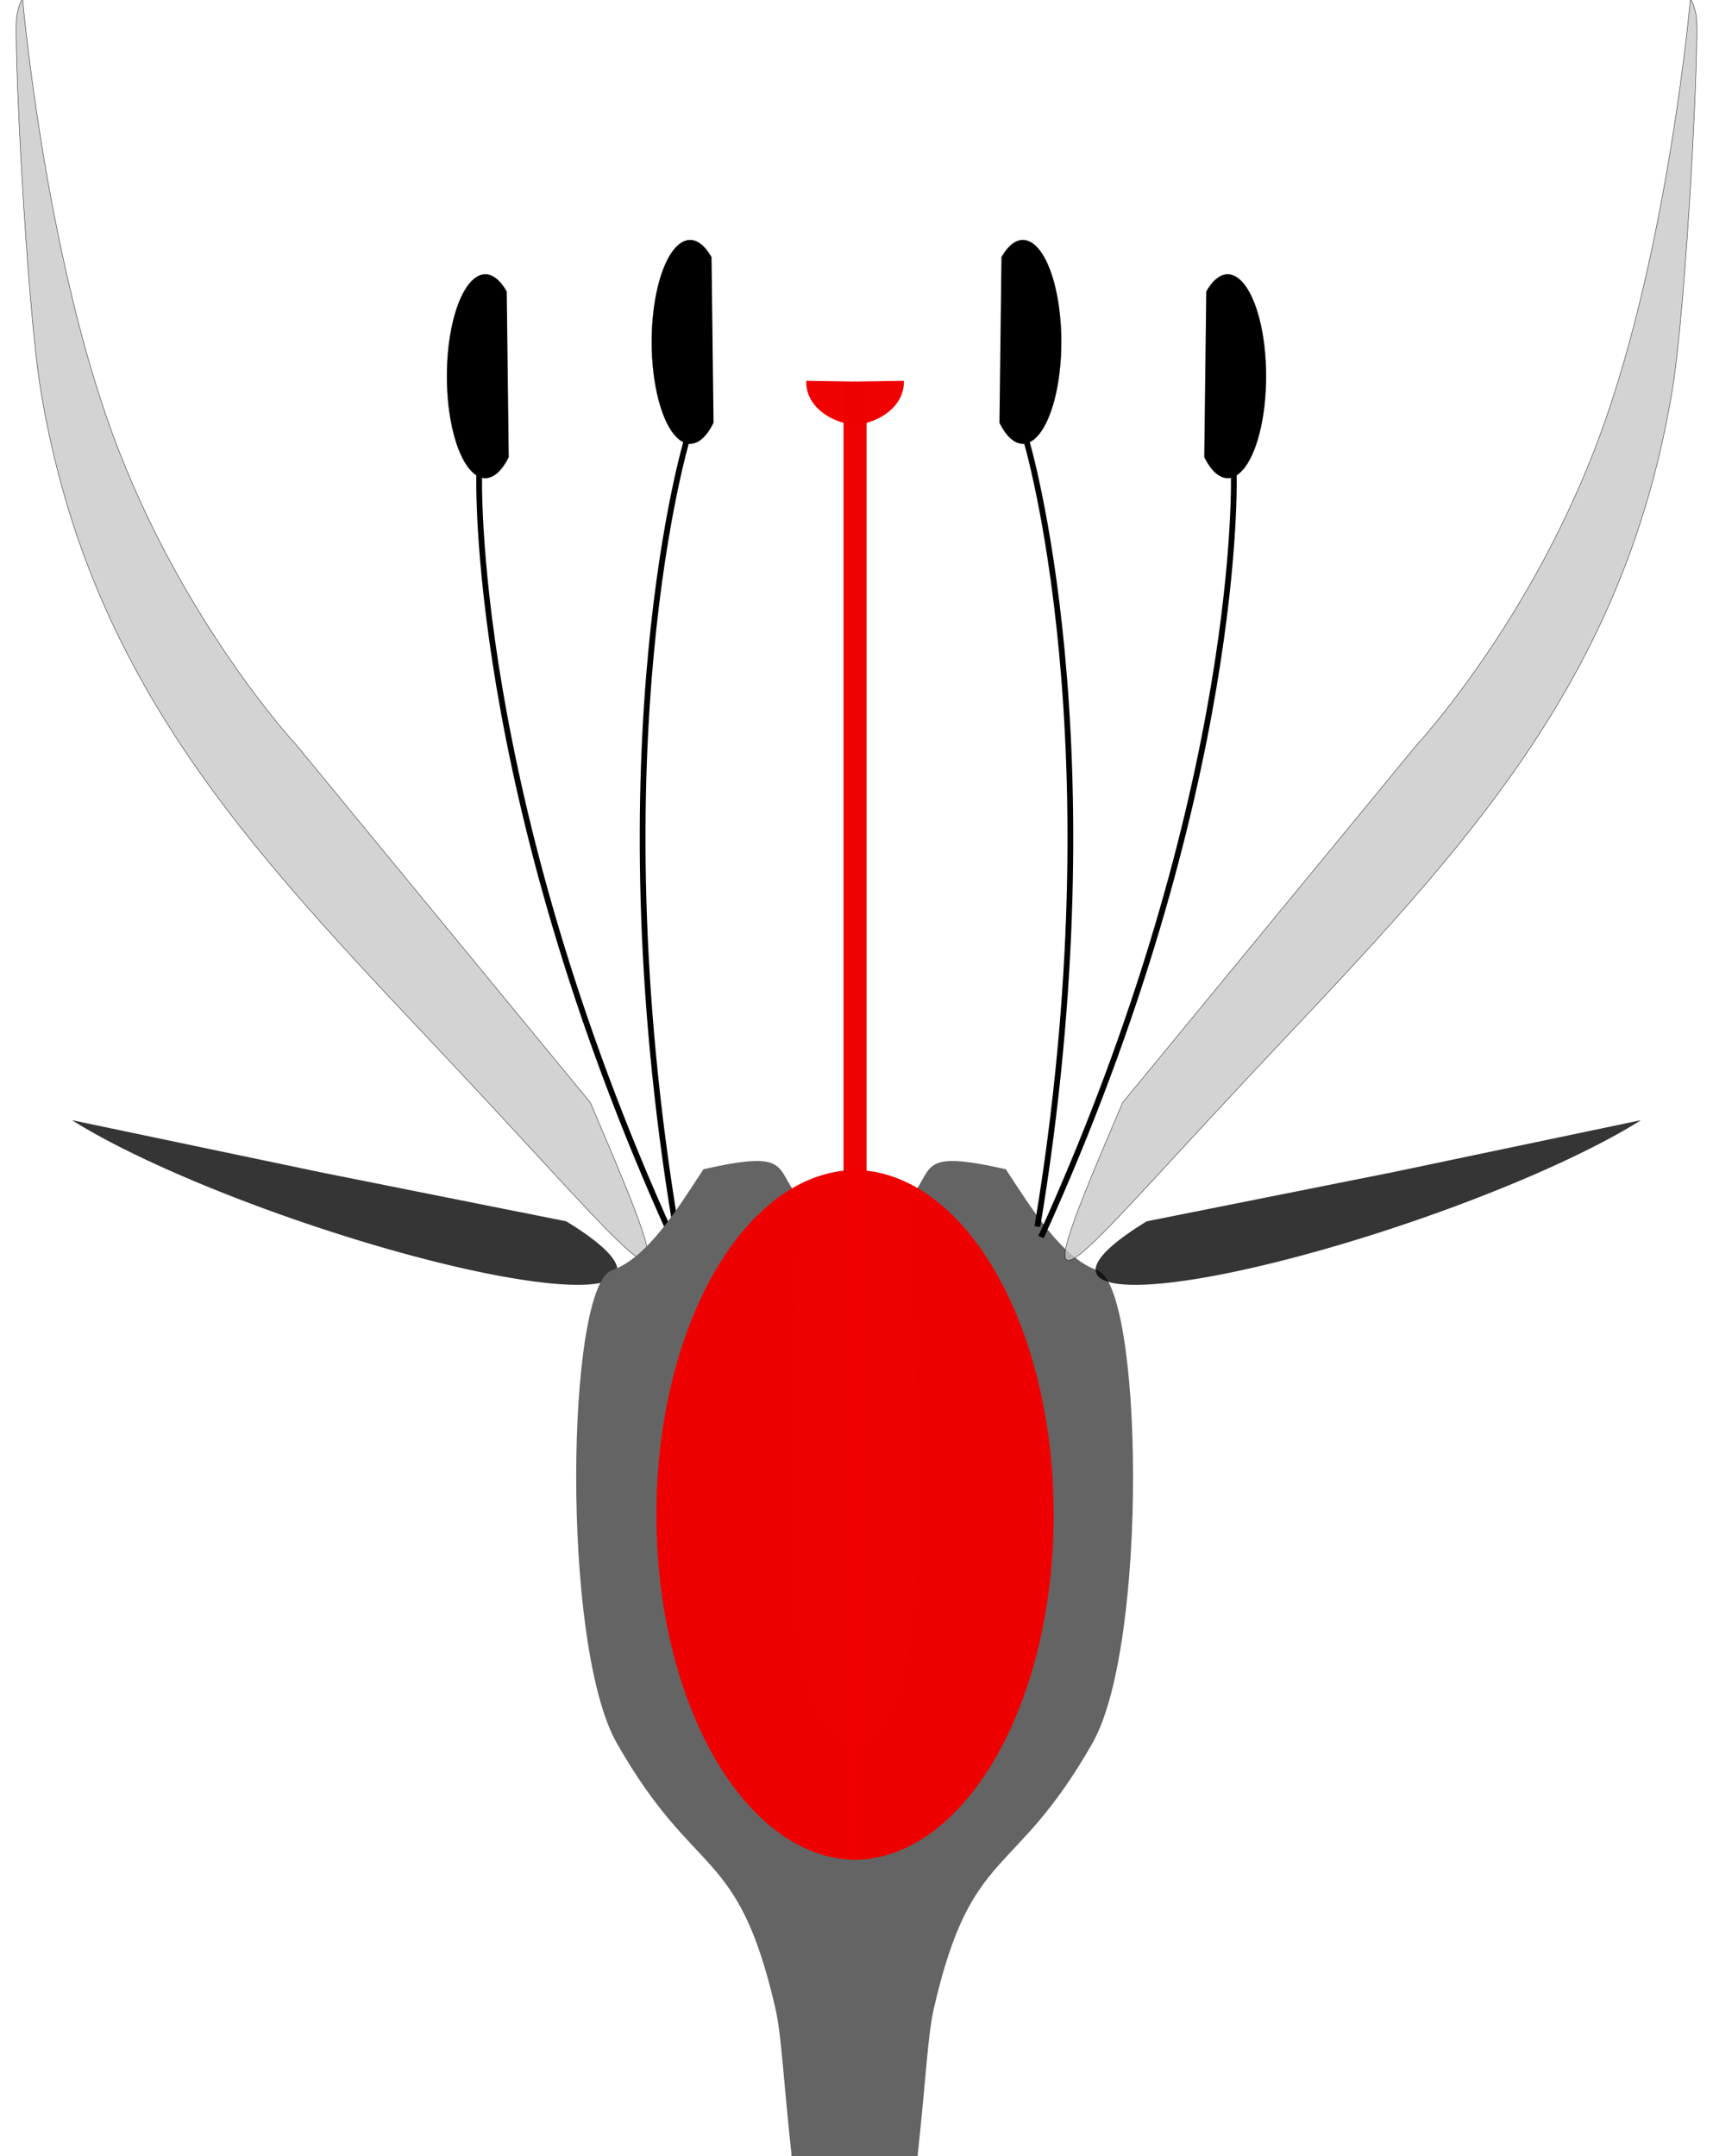
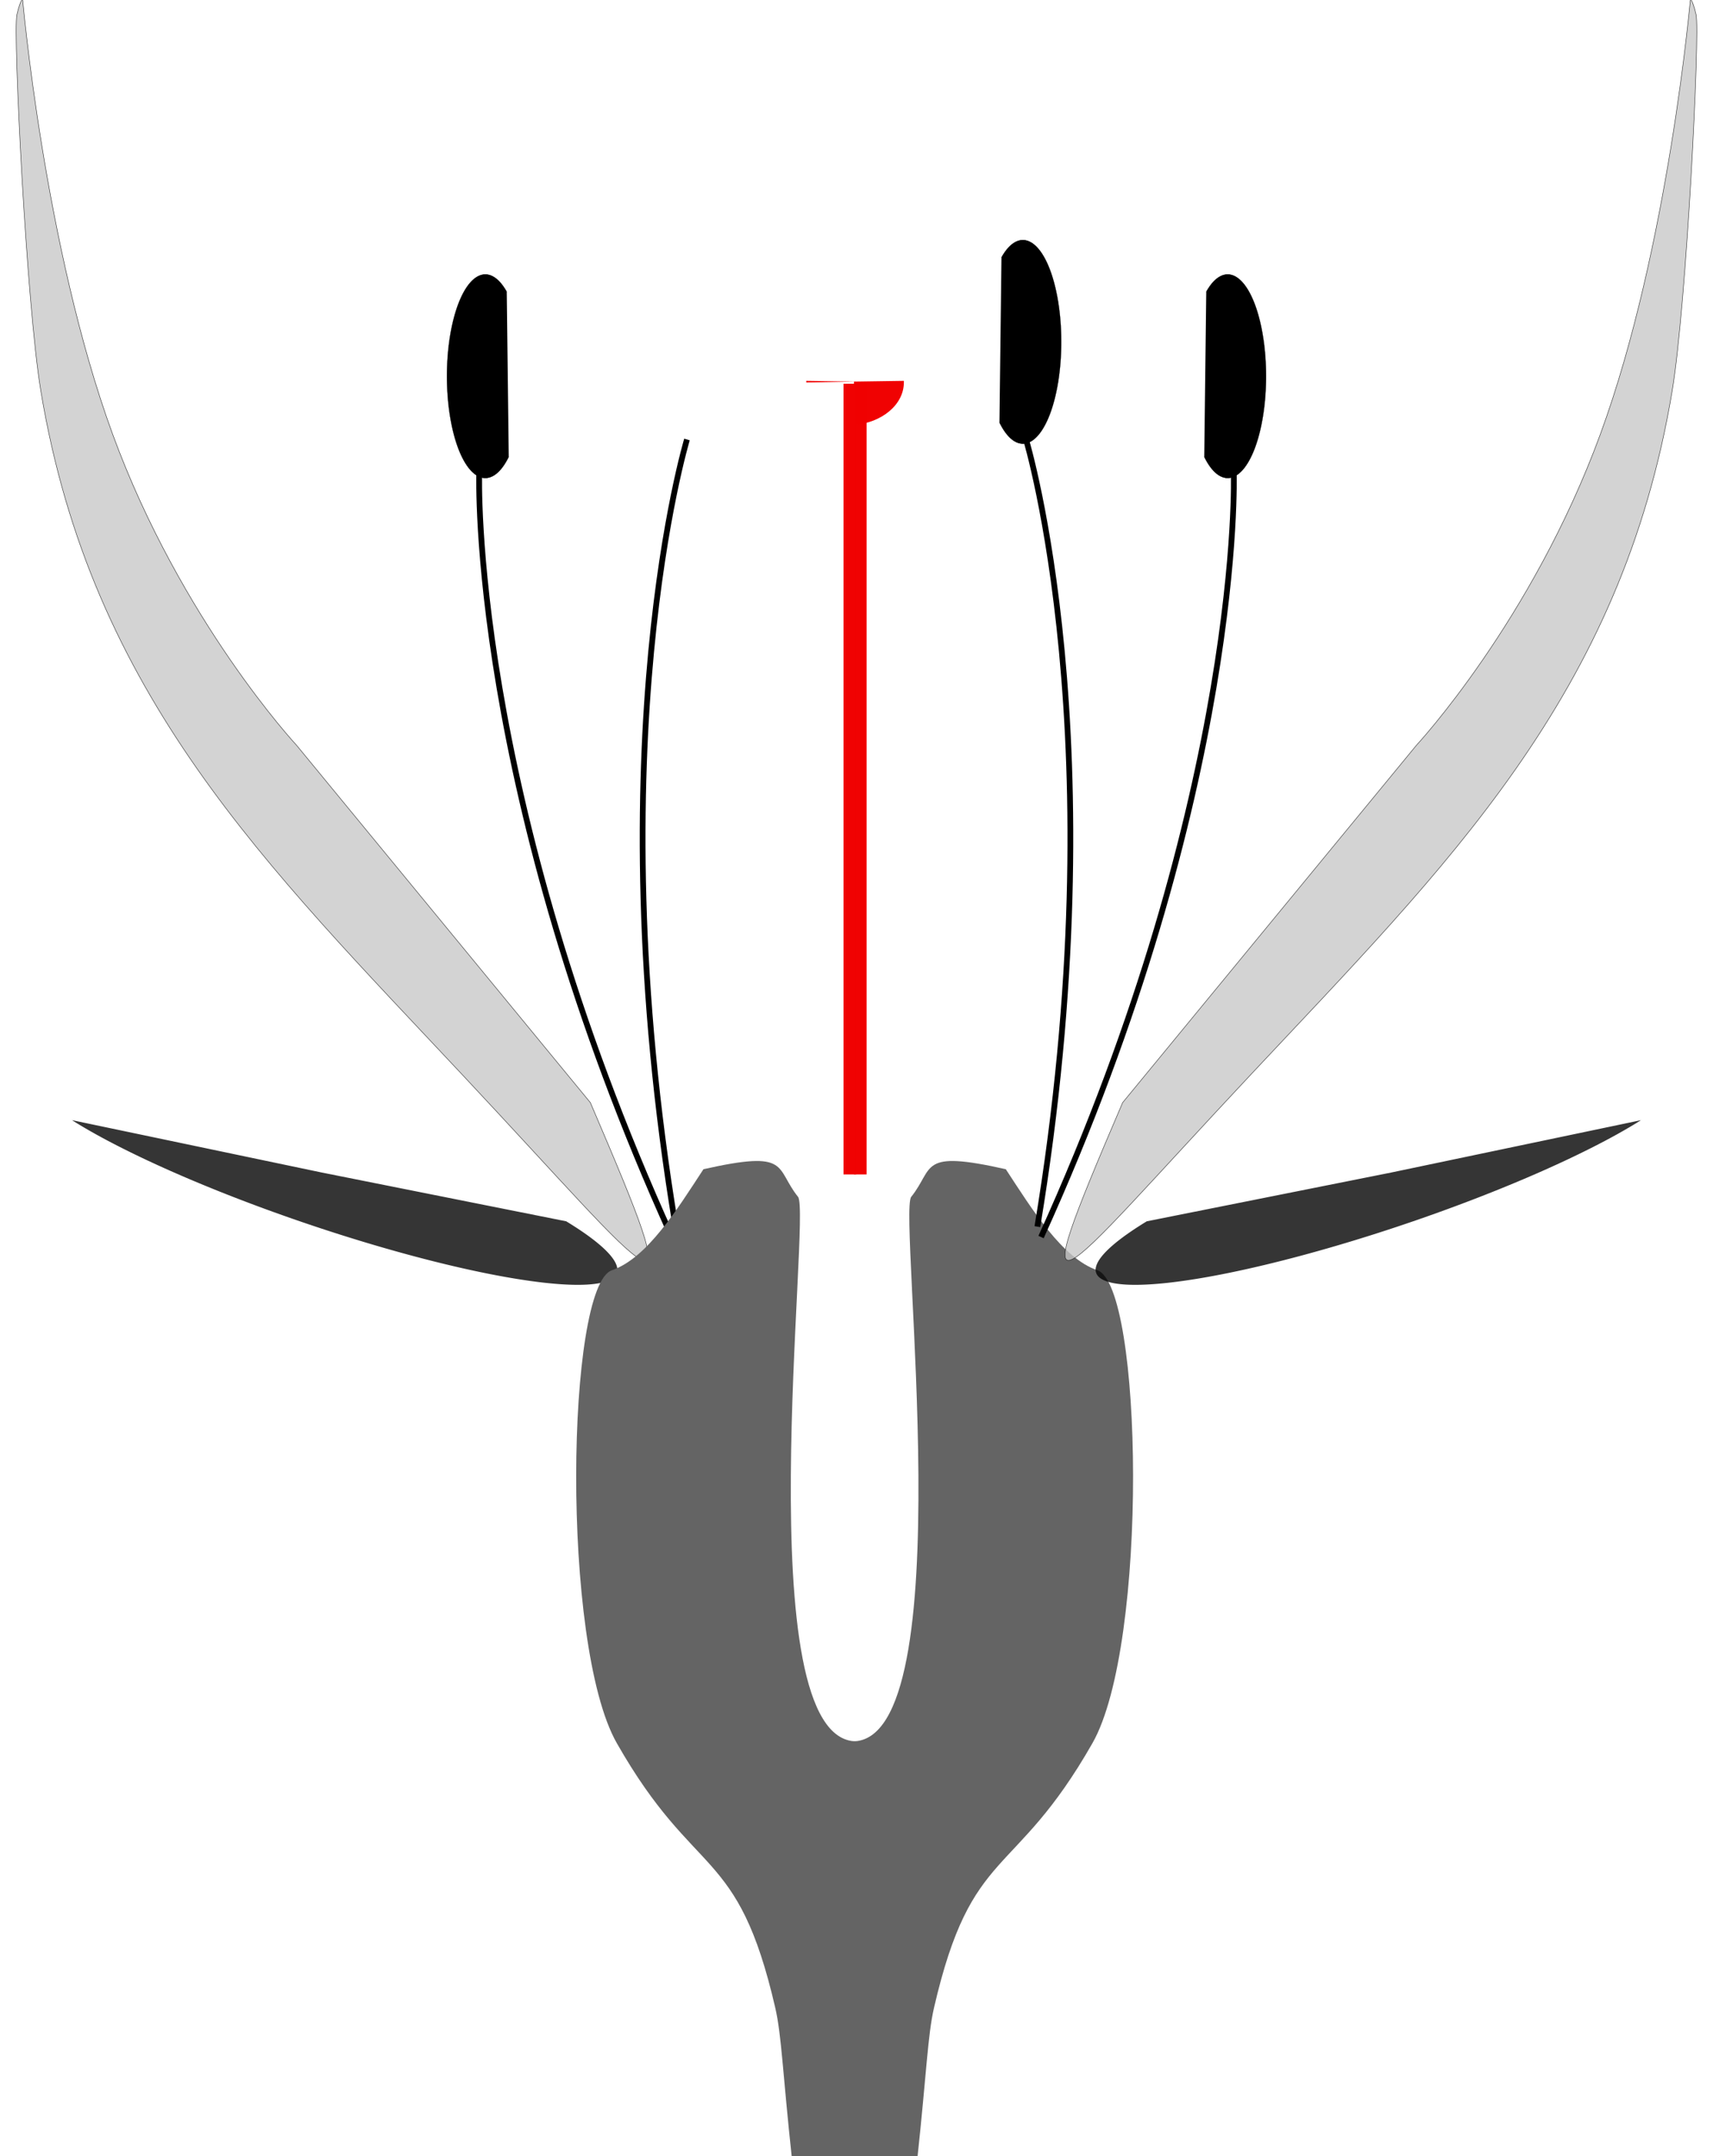
<svg xmlns="http://www.w3.org/2000/svg" xmlns:ns1="http://sodipodi.sourceforge.net/DTD/sodipodi-0.dtd" xmlns:ns2="http://www.inkscape.org/namespaces/inkscape" width="297.241" height="374.069" id="svg2" ns1:version="0.32" ns2:version="0.46" ns1:docbase="/home/ulf" ns1:docname="Ovary_position_inferior_by_Ulf_Mehlig.svg" version="1.0" ns2:output_extension="org.inkscape.output.svg.inkscape">
  <defs id="defs4">
    <ns2:perspective ns1:type="inkscape:persp3d" ns2:vp_x="0 : 372.04724 : 1" ns2:vp_y="0 : 1000 : 0" ns2:vp_z="1052.3622 : 372.04724 : 1" ns2:persp3d-origin="526.18109 : 248.03149 : 1" id="perspective105" />
  </defs>
  <ns1:namedview id="base" pagecolor="#ffffff" bordercolor="#666666" borderopacity="1.0" gridtolerance="10000" guidetolerance="10" objecttolerance="10" ns2:pageopacity="0.0" ns2:pageshadow="2" ns2:zoom="0.75706227" ns2:cx="446.86631" ns2:cy="263.98218" ns2:document-units="px" ns2:current-layer="layer1" showguides="true" ns2:guide-bbox="true" ns2:window-width="1141" ns2:window-height="781" ns2:window-x="0" ns2:window-y="27" showgrid="false">
    <ns1:guide orientation="vertical" position="-278.709" id="guide7093" />
  </ns1:namedview>
  <g ns2:label="Layer 1" ns2:groupmode="layer" id="layer1" transform="translate(-329.544,-222.873)">
    <g id="g7225" transform="translate(-413.285,-26.142)">
      <path ns1:nodetypes="cssscccsc" id="path6827" d="M 917.358,451.865 C 921.937,458.856 927.132,467.292 933.247,469.397 C 941.132,472.111 942.162,534.279 932.391,551.44 C 918.739,575.418 911.447,569.025 904.899,597.346 C 903.8,602.097 903.609,608.68 901.997,623.608 L 890.81,623.608 L 890.81,551.125 C 909.979,551.068 898.62,459.551 900.945,456.656 C 905.002,451.604 902.187,448.452 917.358,451.865 z" style="fill:#646464;fill-opacity:1;stroke:#000000;stroke-width:0;stroke-miterlimit:4;stroke-dasharray:none;stroke-dashoffset:0;stroke-opacity:1" />
      <path ns1:nodetypes="csssczcc" id="path6579" d="M 845.268,440.306 C 863.116,481.963 857.867,472.622 823.064,435.485 C 788.985,399.121 758.689,369.695 749.911,316.818 C 747.415,301.781 745.066,254.665 745.767,251.555 C 746.468,248.446 746.918,249.025 746.72,248.556 C 746.72,248.556 750.484,291.916 762.375,324.354 C 774.267,356.792 794.287,378.308 794.287,378.308 L 845.268,440.306 z" style="opacity:0.79;fill:#c8c8c8;fill-opacity:1;stroke:#000000;stroke-width:0.082;stroke-miterlimit:4;stroke-dashoffset:0;stroke-opacity:1" />
      <path transform="matrix(0.322,-0.947,1.314,0.447,185.543,477.188)" ns1:end="4.0932751" ns1:start="0.91483929" d="M 226.484,443.384 A 9.247,38.935 0 1 1 215.478,380.82 L 220.844,412.529 z" ns1:ry="38.935402" ns1:rx="9.2465286" ns1:cy="412.52902" ns1:cx="220.84412" id="path6581" style="opacity:0.79;fill:#000000;fill-opacity:1;stroke:#000000;stroke-width:0;stroke-miterlimit:4;stroke-dasharray:none;stroke-dashoffset:0;stroke-opacity:1" ns1:type="arc" />
      <g transform="translate(535.284,18.764)" id="g6583">
        <path style="fill:none;fill-rule:evenodd;stroke:#000000;stroke-width:1px;stroke-linecap:butt;stroke-linejoin:miter;stroke-opacity:1" d="M 324.139,444.867 C 288.917,367.289 290.7,312.449 290.7,312.449 L 290.7,312.449" id="path6585" />
        <path ns1:type="arc" style="opacity:1;fill:#000000;fill-opacity:1;stroke:#000000;stroke-width:0.1;stroke-miterlimit:4;stroke-dasharray:none;stroke-dashoffset:0;stroke-opacity:1" id="path6587" ns1:cx="126.17669" ns1:cy="340.77917" ns1:rx="21.846848" ns1:ry="24.967825" d="M 139.501,360.565 A 21.847,24.968 0 1 1 138.36,320.055" ns1:start="0.91483929" ns1:end="5.303991" ns1:open="true" transform="matrix(0.305,0,0,0.707,253.275,54.591)" />
      </g>
      <g transform="translate(534.784,21.264)" id="g6589">
        <path style="fill:none;fill-rule:evenodd;stroke:#000000;stroke-width:1px;stroke-linecap:butt;stroke-linejoin:miter;stroke-opacity:1" d="M 325.278,440.561 C 311.335,356.51 327.251,304 327.251,304 L 327.251,304" id="path6591" />
-         <path ns1:type="arc" style="opacity:1;fill:#000000;fill-opacity:1;stroke:#000000;stroke-width:0.1;stroke-miterlimit:4;stroke-dasharray:none;stroke-dashoffset:0;stroke-opacity:1" id="path6593" ns1:cx="126.17669" ns1:cy="340.77917" ns1:rx="21.846848" ns1:ry="24.967825" d="M 139.501,360.565 A 21.847,24.968 0 1 1 138.36,320.055" ns1:start="0.91483929" ns1:end="5.303991" ns1:open="true" transform="matrix(0.305,0,0,0.707,289.312,46.133)" />
      </g>
      <path ns1:nodetypes="cssscccsc" id="path6595" d="M 864.892,451.865 C 860.314,458.856 855.118,467.292 849.003,469.397 C 841.118,472.111 840.088,534.279 849.859,551.44 C 863.511,575.418 870.803,569.025 877.352,597.346 C 878.45,602.097 878.641,608.68 880.253,623.608 L 891.441,623.608 L 891.441,551.125 C 872.271,551.068 883.63,459.551 881.305,456.656 C 877.249,451.604 880.063,448.452 864.892,451.865 z" style="fill:#646464;fill-opacity:1;stroke:#000000;stroke-width:0;stroke-miterlimit:4;stroke-dasharray:none;stroke-dashoffset:0;stroke-opacity:1" />
-       <path ns1:nodetypes="cscc" id="path6597" d="M 891.449,451.992 C 872.28,452.032 856.733,478.827 856.733,511.837 C 856.733,544.846 872.28,571.641 891.449,571.682 L 891.449,451.992 z" style="opacity:0.995;fill:#f00000;fill-opacity:1;stroke:#000000;stroke-width:0;stroke-miterlimit:4;stroke-dasharray:none;stroke-dashoffset:0;stroke-opacity:1" />
      <path ns1:nodetypes="csssczcc" id="path6605" d="M 937.63,440.306 C 919.782,481.963 925.031,472.622 959.834,435.485 C 993.913,399.121 1024.209,369.695 1032.987,316.818 C 1035.484,301.781 1037.833,254.665 1037.131,251.555 C 1036.43,248.446 1035.98,249.025 1036.178,248.556 C 1036.178,248.556 1032.415,291.916 1020.523,324.354 C 1008.631,356.792 988.611,378.308 988.611,378.308 L 937.63,440.306 z" style="opacity:0.79;fill:#c8c8c8;fill-opacity:1;stroke:#000000;stroke-width:0.082;stroke-miterlimit:4;stroke-dashoffset:0;stroke-opacity:1" />
      <path transform="matrix(-0.322,-0.947,-1.314,0.447,1597.355,477.188)" ns1:end="4.0932751" ns1:start="0.91483929" d="M 226.484,443.384 A 9.247,38.935 0 1 1 215.478,380.82 L 220.844,412.529 z" ns1:ry="38.935402" ns1:rx="9.2465286" ns1:cy="412.52902" ns1:cx="220.84412" id="path6607" style="opacity:0.79;fill:#000000;fill-opacity:1;stroke:#000000;stroke-width:0;stroke-miterlimit:4;stroke-dasharray:none;stroke-dashoffset:0;stroke-opacity:1" ns1:type="arc" />
      <g transform="matrix(-1,0,0,1,1247.614,18.764)" id="g6609">
        <path style="fill:none;fill-rule:evenodd;stroke:#000000;stroke-width:1px;stroke-linecap:butt;stroke-linejoin:miter;stroke-opacity:1" d="M 324.139,444.867 C 288.917,367.289 290.7,312.449 290.7,312.449 L 290.7,312.449" id="path6611" />
        <path ns1:type="arc" style="opacity:1;fill:#000000;fill-opacity:1;stroke:#000000;stroke-width:0.1;stroke-miterlimit:4;stroke-dasharray:none;stroke-dashoffset:0;stroke-opacity:1" id="path6613" ns1:cx="126.17669" ns1:cy="340.77917" ns1:rx="21.846848" ns1:ry="24.967825" d="M 139.501,360.565 A 21.847,24.968 0 1 1 138.36,320.055" ns1:start="0.91483929" ns1:end="5.303991" ns1:open="true" transform="matrix(0.305,0,0,0.707,253.275,54.591)" />
      </g>
      <g transform="matrix(-1,0,0,1,1248.114,21.264)" id="g6615">
        <path style="fill:none;fill-rule:evenodd;stroke:#000000;stroke-width:1px;stroke-linecap:butt;stroke-linejoin:miter;stroke-opacity:1" d="M 325.278,440.561 C 311.335,356.51 327.251,304 327.251,304 L 327.251,304" id="path6617" />
        <path ns1:type="arc" style="opacity:1;fill:#000000;fill-opacity:1;stroke:#000000;stroke-width:0.1;stroke-miterlimit:4;stroke-dasharray:none;stroke-dashoffset:0;stroke-opacity:1" id="path6619" ns1:cx="126.17669" ns1:cy="340.77917" ns1:rx="21.846848" ns1:ry="24.967825" d="M 139.501,360.565 A 21.847,24.968 0 1 1 138.36,320.055" ns1:start="0.91483929" ns1:end="5.303991" ns1:open="true" transform="matrix(0.305,0,0,0.707,289.312,46.133)" />
      </g>
-       <path ns1:nodetypes="cscc" id="path6623" d="M 890.949,451.992 C 910.119,452.032 925.666,478.827 925.666,511.837 C 925.666,544.846 910.118,571.641 890.949,571.682 L 890.949,451.992 z" style="opacity:0.995;fill:#f00000;fill-opacity:1;stroke:#000000;stroke-width:0;stroke-miterlimit:4;stroke-dasharray:none;stroke-dashoffset:0;stroke-opacity:1" />
      <g id="g6989">
        <path style="opacity:0.995;fill:#f00101;fill-opacity:1;stroke:none;stroke-width:0.066;stroke-miterlimit:4;stroke-dasharray:none;stroke-dashoffset:0;stroke-opacity:1" d="M 889.199,315.589 L 889.199,452.768 L 891.387,452.768 L 891.387,315.589 L 889.199,315.589 z" id="path6601" />
-         <path style="opacity:0.995;fill:#f00101;fill-opacity:1;stroke:none;stroke-width:0.1;stroke-miterlimit:4;stroke-dasharray:none;stroke-dashoffset:0;stroke-opacity:1" d="M 882.73,315.089 C 882.726,315.186 882.73,315.273 882.73,315.37 C 882.73,319.196 886.522,322.355 891.387,322.745 L 891.387,315.214 L 882.73,315.089 z" id="path6603" />
+         <path style="opacity:0.995;fill:#f00101;fill-opacity:1;stroke:none;stroke-width:0.1;stroke-miterlimit:4;stroke-dasharray:none;stroke-dashoffset:0;stroke-opacity:1" d="M 882.73,315.089 C 882.726,315.186 882.73,315.273 882.73,315.37 L 891.387,315.214 L 882.73,315.089 z" id="path6603" />
        <path style="opacity:0.995;fill:#f00101;fill-opacity:1;stroke:none;stroke-width:0.066;stroke-miterlimit:4;stroke-dasharray:none;stroke-dashoffset:0;stroke-opacity:1" d="M 893.199,315.589 L 893.199,452.768 L 891.011,452.768 L 891.011,315.589 L 893.199,315.589 z" id="path6627" />
        <path style="opacity:0.995;fill:#f00101;fill-opacity:1;stroke:none;stroke-width:0.1;stroke-miterlimit:4;stroke-dasharray:none;stroke-dashoffset:0;stroke-opacity:1" d="M 899.668,315.089 C 899.672,315.186 899.668,315.273 899.668,315.37 C 899.668,319.196 895.876,322.355 891.011,322.745 L 891.011,315.214 L 899.668,315.089 z" id="path6629" />
      </g>
    </g>
  </g>
</svg>